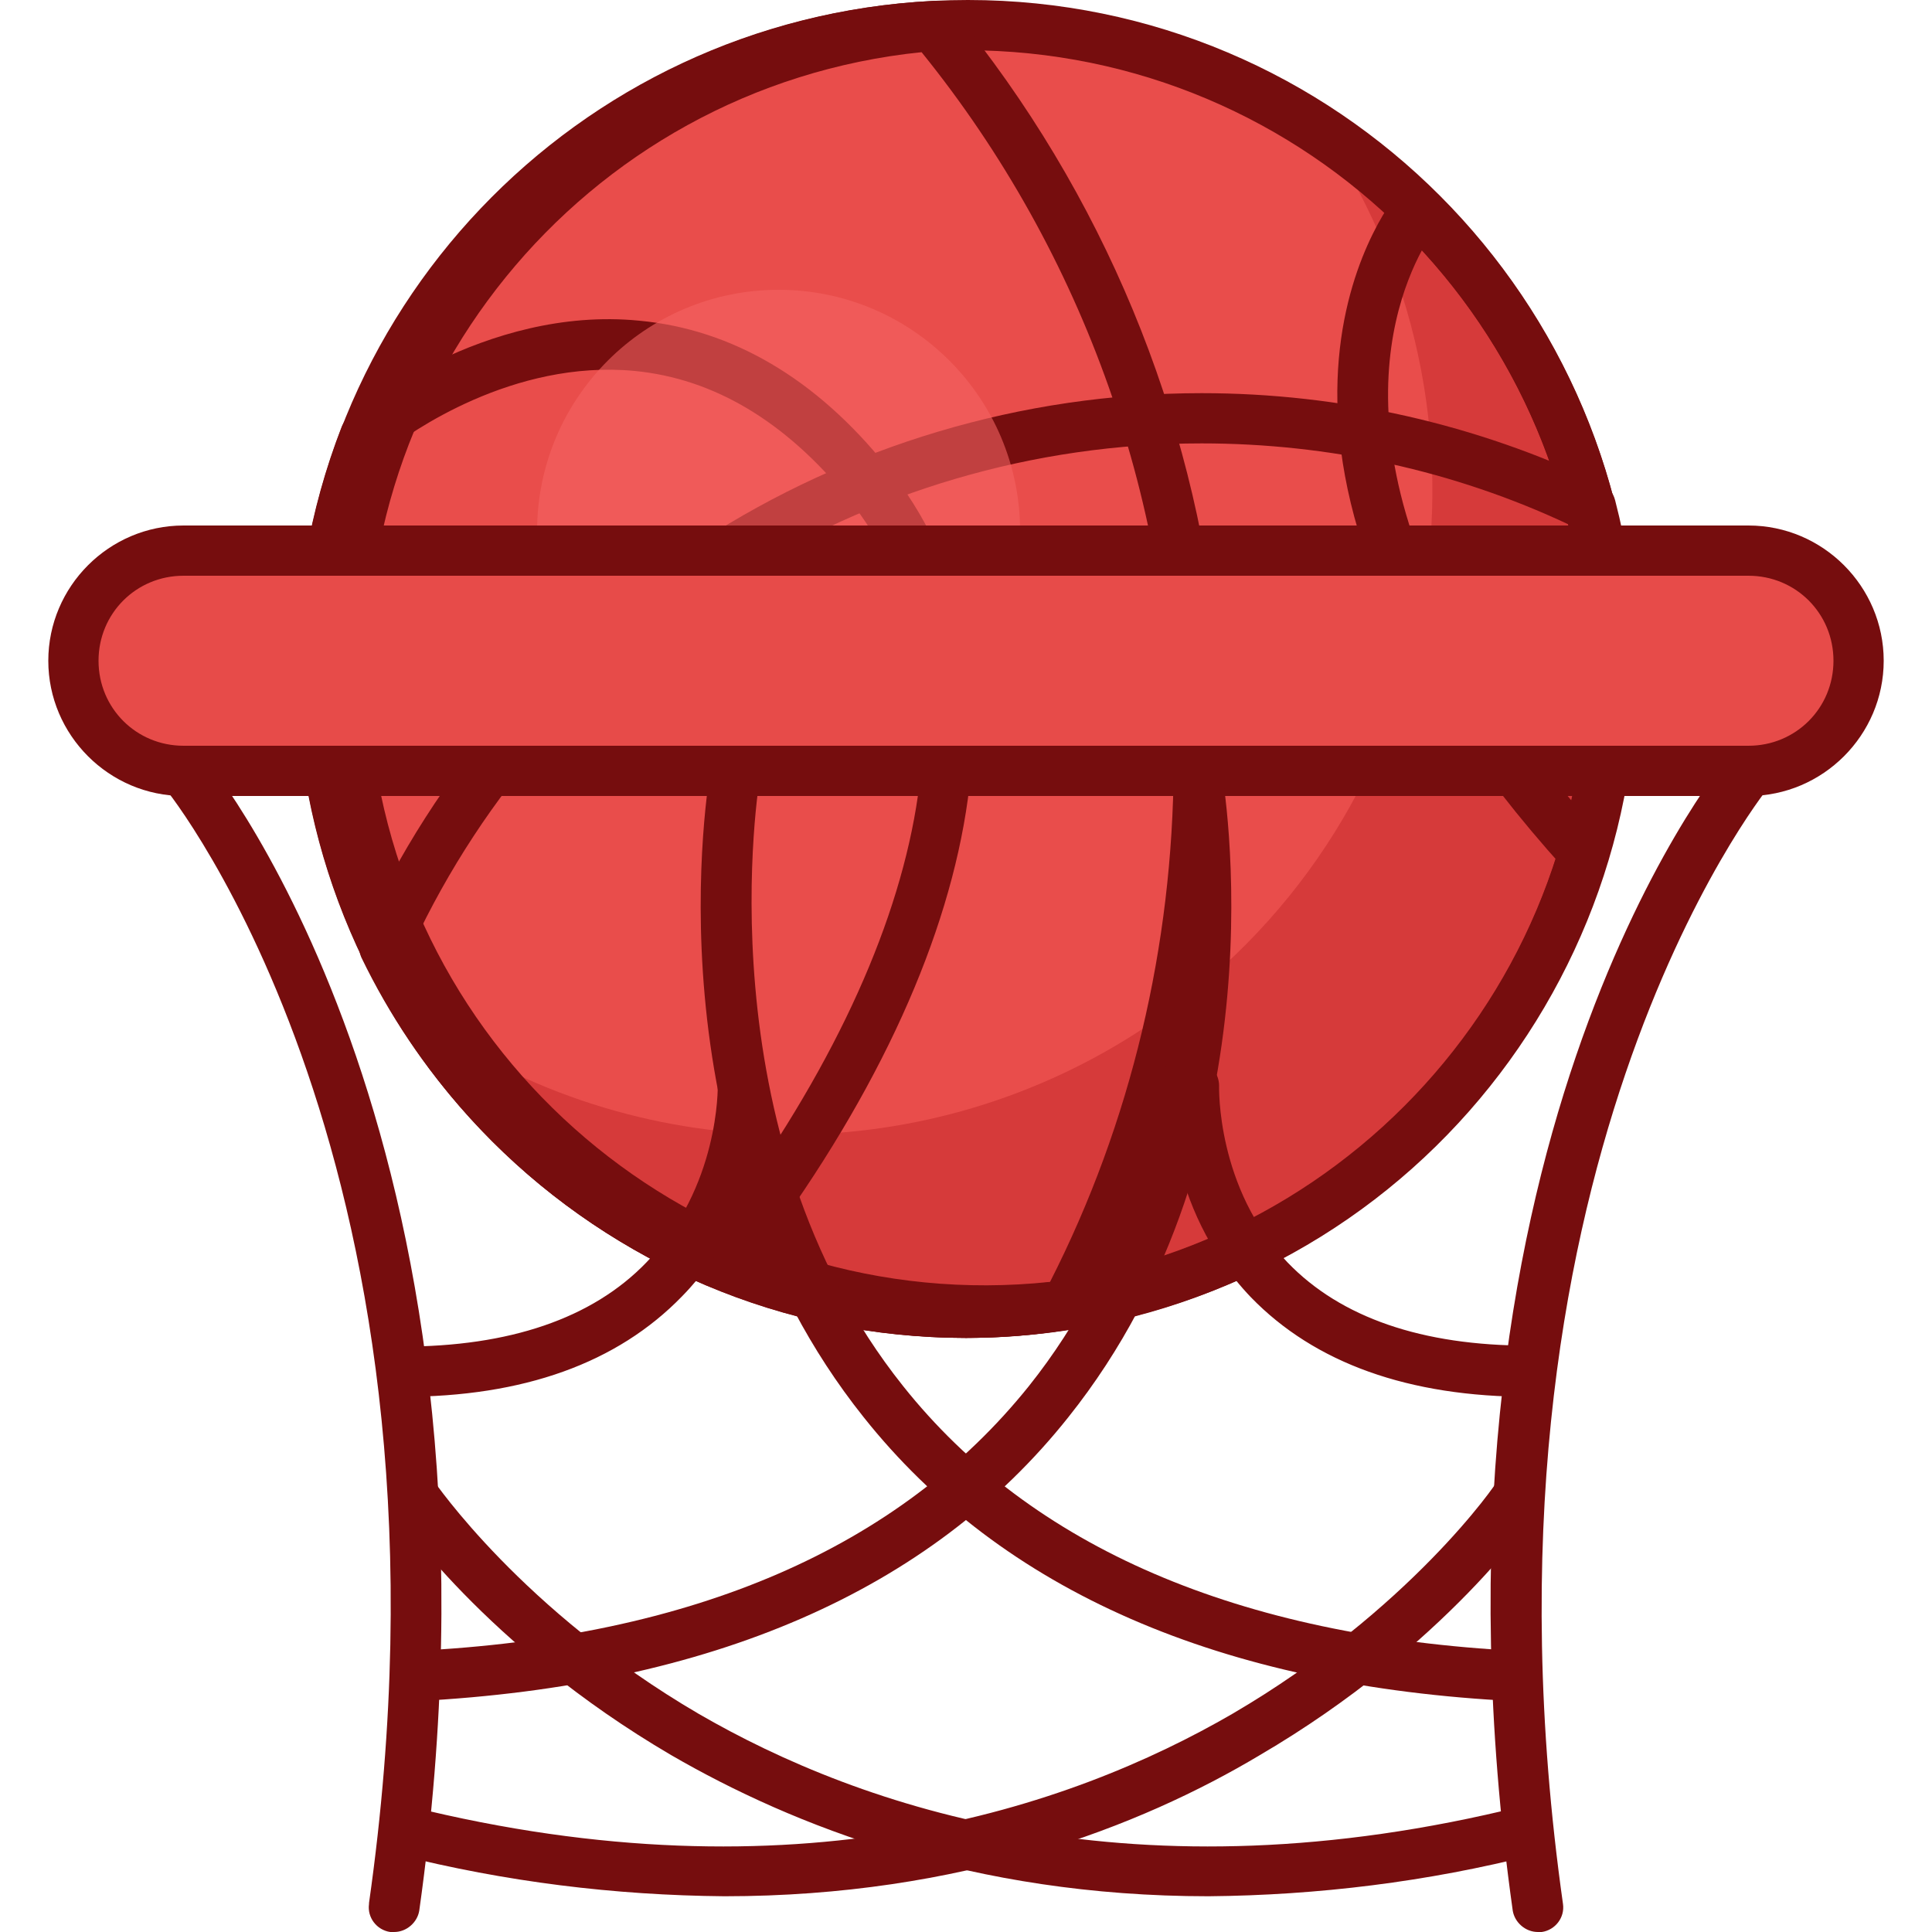
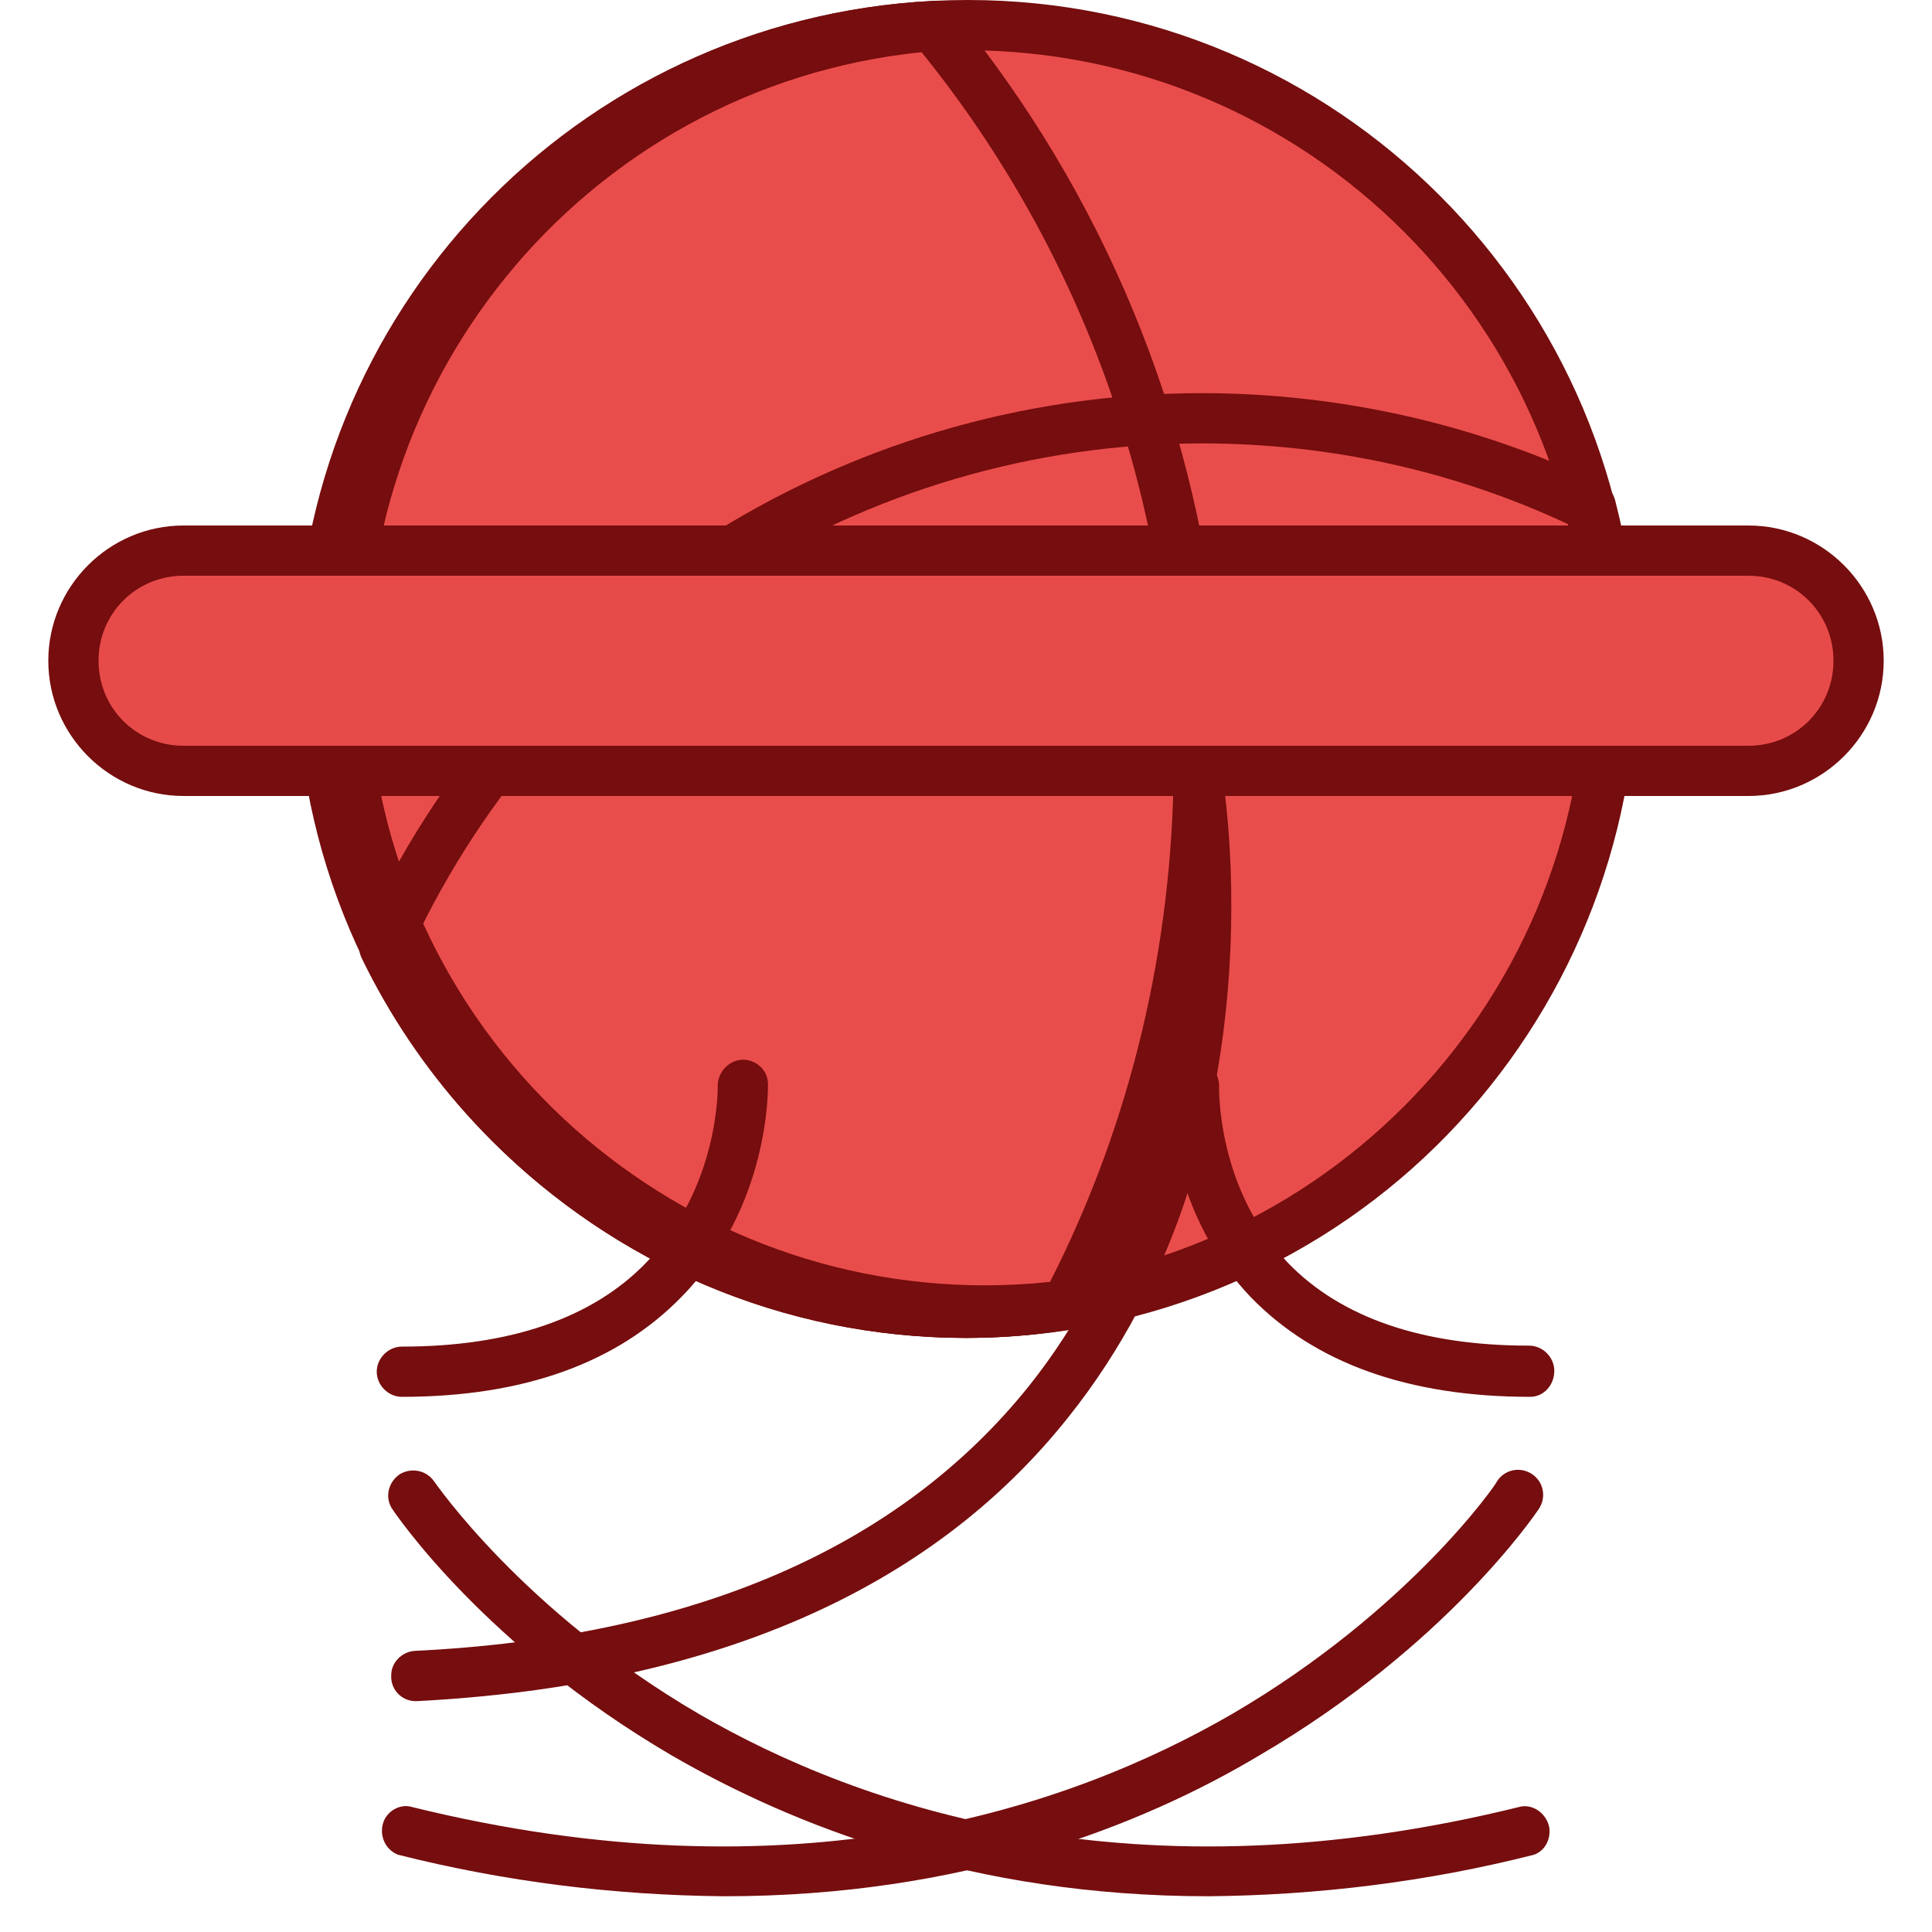
<svg xmlns="http://www.w3.org/2000/svg" t="1657087930363" class="icon" viewBox="0 0 1024 1024" version="1.1" p-id="2792" width="200" height="200">
  <path d="M853.504 354.304c0 188.928-152.576 342.016-340.992 342.016-188.928 0-342.016-152.576-342.016-340.992S323.072 13.312 511.488 13.312h0.512c188.416 0 341.504 152.576 341.504 340.992z" fill="#E94D4B" p-id="2793" />
-   <path d="M701.952 70.656c104.448 157.184 61.952 369.152-94.72 473.6-114.688 76.288-264.192 76.288-378.88-0.512 104.448 157.184 316.416 199.168 473.6 94.72S901.12 322.56 796.16 165.376c-24.576-37.376-56.832-69.632-94.208-94.72z" fill="#D63A3A" p-id="2794" />
  <path d="M512 709.12c-195.584 0-354.304-159.232-353.792-354.816S316.928 0 513.024 0c195.584 0 353.792 158.72 353.792 354.304 0 196.096-159.232 354.816-354.816 354.816z m0-682.496C330.752 26.624 184.32 174.08 184.32 354.816c0 181.248 147.456 327.68 328.192 327.68s327.68-146.944 327.68-327.68c0-181.248-146.944-328.192-328.192-328.192z" fill="#760D0E" p-id="2795" />
  <path d="M512 709.12c-136.704-0.512-261.12-78.848-320.512-201.728-1.536-3.584-1.536-7.68 0-11.264 78.848-175.104 253.44-287.744 445.44-287.744 73.216 0 145.92 16.384 211.968 48.128 3.584 1.536 6.144 4.608 7.168 8.704 49.152 189.44-64.512 382.976-253.952 432.128-29.696 7.68-59.904 11.776-90.112 11.776zM218.624 501.248c80.896 162.304 278.528 227.84 440.32 146.944 136.704-68.096 207.872-221.696 172.544-370.176-60.928-28.672-127.488-43.008-194.56-43.008-179.712 0-342.528 103.936-418.304 266.24z" fill="#760D0E" p-id="2796" />
-   <path d="M381.44 683.008c-1.536 0-3.584-0.512-5.12-1.024-178.176-73.728-265.216-275.968-195.072-456.192 1.024-2.048 2.048-4.096 4.096-5.12 2.56-2.56 71.168-58.88 153.6-50.688 49.152 4.608 93.696 30.72 131.072 77.312 81.92 100.864 52.736 262.144-77.824 430.592-3.072 3.072-6.656 5.12-10.752 5.12zM204.8 239.104c-61.44 162.304 14.336 344.064 172.544 414.72C494.592 498.176 521.728 353.28 449.536 264.192c-33.28-40.96-71.168-63.488-113.152-67.584-64.512-6.144-119.296 32.768-131.584 42.496zM839.68 465.408c-4.096 0-7.68-1.536-10.24-4.608-198.656-219.648-93.184-352.768-88.576-358.4 4.608-5.632 13.312-6.144 18.944-1.536l0.512 0.512c94.208 92.16 129.536 228.352 91.648 354.304-1.536 4.608-5.12 8.192-9.728 9.216-0.512 0-1.536 0.512-2.56 0.512z m-86.016-332.8c-18.432 34.304-52.224 135.68 79.36 291.84 22.528-104.448-7.168-213.504-79.36-291.84z" fill="#760D0E" p-id="2797" />
  <path d="M512 709.12c-195.584 0-354.304-158.72-354.816-354.304C157.184 165.888 305.152 10.24 494.08 0.512c4.096-0.512 8.192 1.536 10.752 4.608 160.768 195.584 189.44 467.968 72.704 692.224-2.048 3.584-5.632 6.144-9.728 7.168-18.432 3.072-37.376 4.608-55.808 4.608zM488.448 27.648C308.736 46.08 177.664 207.36 196.608 387.584c18.944 180.224 180.224 310.784 359.936 291.84 43.008-84.48 65.024-178.176 65.536-273.408 0-137.728-47.104-271.36-133.632-378.368z" fill="#760D0E" p-id="2798" />
-   <path d="M540.672 281.6c0 70.656-57.344 128-128 128s-128-57.344-128-128 57.344-128 128-128 128 57.344 128 128z" fill="#F66463" opacity=".59" p-id="2799" />
  <path d="M985.088 350.208c0 32.256-26.112 58.368-58.368 58.368H97.28c-32.256 0-58.368-26.112-58.368-58.368C38.912 317.952 65.024 291.84 97.28 291.84h829.44c32.256 0 58.368 26.112 58.368 58.368z" fill="#E74B49" p-id="2800" />
  <path d="M926.72 421.888H97.28c-39.424 0-71.68-32.256-71.68-71.68s32.256-71.68 71.68-71.68h829.44c39.424 0 71.68 32.256 71.68 71.68s-32.256 71.68-71.68 71.68zM97.28 305.152c-25.088 0-45.056 19.968-45.056 45.056s19.968 45.056 45.056 45.056h829.44c25.088 0 45.056-19.968 45.056-45.056s-19.968-45.056-45.056-45.056H97.28z" fill="#760D0E" p-id="2801" />
-   <path d="M208.896 1024h-2.048c-7.168-1.024-12.288-7.68-11.264-14.848v-0.512C250.88 620.032 89.088 419.328 87.04 417.28c-4.608-6.144-3.072-14.336 2.56-18.432 5.632-4.096 13.312-3.072 17.92 1.536 7.168 8.704 171.008 211.968 114.688 612.352-1.024 6.144-6.656 11.264-13.312 11.264zM815.104 1024c-6.656 0-12.288-5.12-13.312-11.264-56.32-400.384 107.52-603.648 114.688-612.352 5.12-5.632 13.312-5.632 18.944-0.512 5.12 4.608 5.632 12.288 1.536 17.92-1.536 2.048-163.328 203.776-108.544 591.36 1.024 7.168-4.096 13.824-11.264 14.848h-2.048z" fill="#760D0E" p-id="2802" />
  <path d="M220.16 901.632c-7.168 0-13.312-6.144-12.8-13.824 0-6.656 5.632-12.288 12.288-12.8 147.968-7.168 257.024-54.784 325.632-140.288 107.52-134.656 75.776-321.536 75.776-323.584-1.536-7.168 3.584-14.336 10.752-15.36 7.168-1.536 14.336 3.584 15.36 10.752 1.536 8.192 34.304 200.192-80.896 344.576-73.216 92.16-189.44 142.336-345.088 150.528H220.16z" fill="#760D0E" p-id="2803" />
-   <path d="M803.328 901.632h-0.512c-155.648-7.68-271.872-58.368-345.088-150.528C342.528 606.72 375.296 414.72 376.832 406.528c1.536-7.168 8.192-12.288 15.36-10.752 7.168 1.536 12.288 8.192 10.752 15.36-0.512 2.048-31.744 188.928 75.776 323.584 68.096 85.504 177.664 132.608 325.632 140.288 7.168 0.512 12.8 7.168 12.288 14.336-1.024 6.656-6.656 11.776-13.312 12.288z" fill="#760D0E" p-id="2804" />
  <path d="M212.992 740.352c-7.168 0-13.312-6.144-13.312-13.312 0-7.168 6.144-13.312 13.312-13.312 56.832 0 100.864-14.848 129.536-44.544 38.912-39.936 37.888-93.184 37.888-93.696 0-7.168 5.632-13.312 12.8-13.824h0.512c7.168 0 13.312 5.632 13.312 12.8 0 2.56 1.024 65.024-45.568 112.64-34.304 35.328-83.968 53.248-148.48 53.248zM811.008 740.352c-64.512 0-114.176-17.92-147.968-52.736-46.08-48.128-43.52-110.592-43.52-113.152 0.512-7.168 6.656-12.8 13.824-12.8 7.168 0.512 12.8 6.656 12.8 13.824 0 0.512-1.536 54.272 36.352 93.696 28.16 29.184 71.168 44.032 128 44.032 7.168 0 13.312 6.144 13.312 13.312 0 7.68-5.632 13.824-12.8 13.824-0.512 0-0.512 0 0 0zM640.512 1005.056c-125.44 0-220.16-37.376-284.672-74.752-98.816-57.856-145.92-127.488-147.968-130.56-4.096-6.144-2.048-14.336 4.096-18.432 6.144-3.584 13.824-2.048 17.92 3.584 0.512 0.512 46.592 68.608 140.288 123.392 86.528 50.176 231.936 99.84 436.224 49.152 7.168-1.024 13.824 4.608 14.848 11.776 0.512 6.144-2.56 11.776-8.192 13.824-56.32 14.336-114.688 21.504-172.544 22.016z" fill="#760D0E" p-id="2805" />
  <path d="M384 1005.056c-58.368-0.512-116.224-7.68-173.056-22.016-6.656-2.56-10.24-10.24-7.68-17.408 2.048-5.632 8.192-9.216 13.824-8.192 204.288 50.688 349.696 1.024 436.224-49.152 93.696-54.784 140.288-122.368 140.288-123.392 4.096-6.144 12.288-7.68 18.432-3.584s7.68 12.288 3.584 18.432c-2.048 3.072-49.152 72.704-147.968 130.56-63.488 37.888-158.208 74.752-283.648 74.752z" fill="#760D0E" p-id="2806" />
</svg>